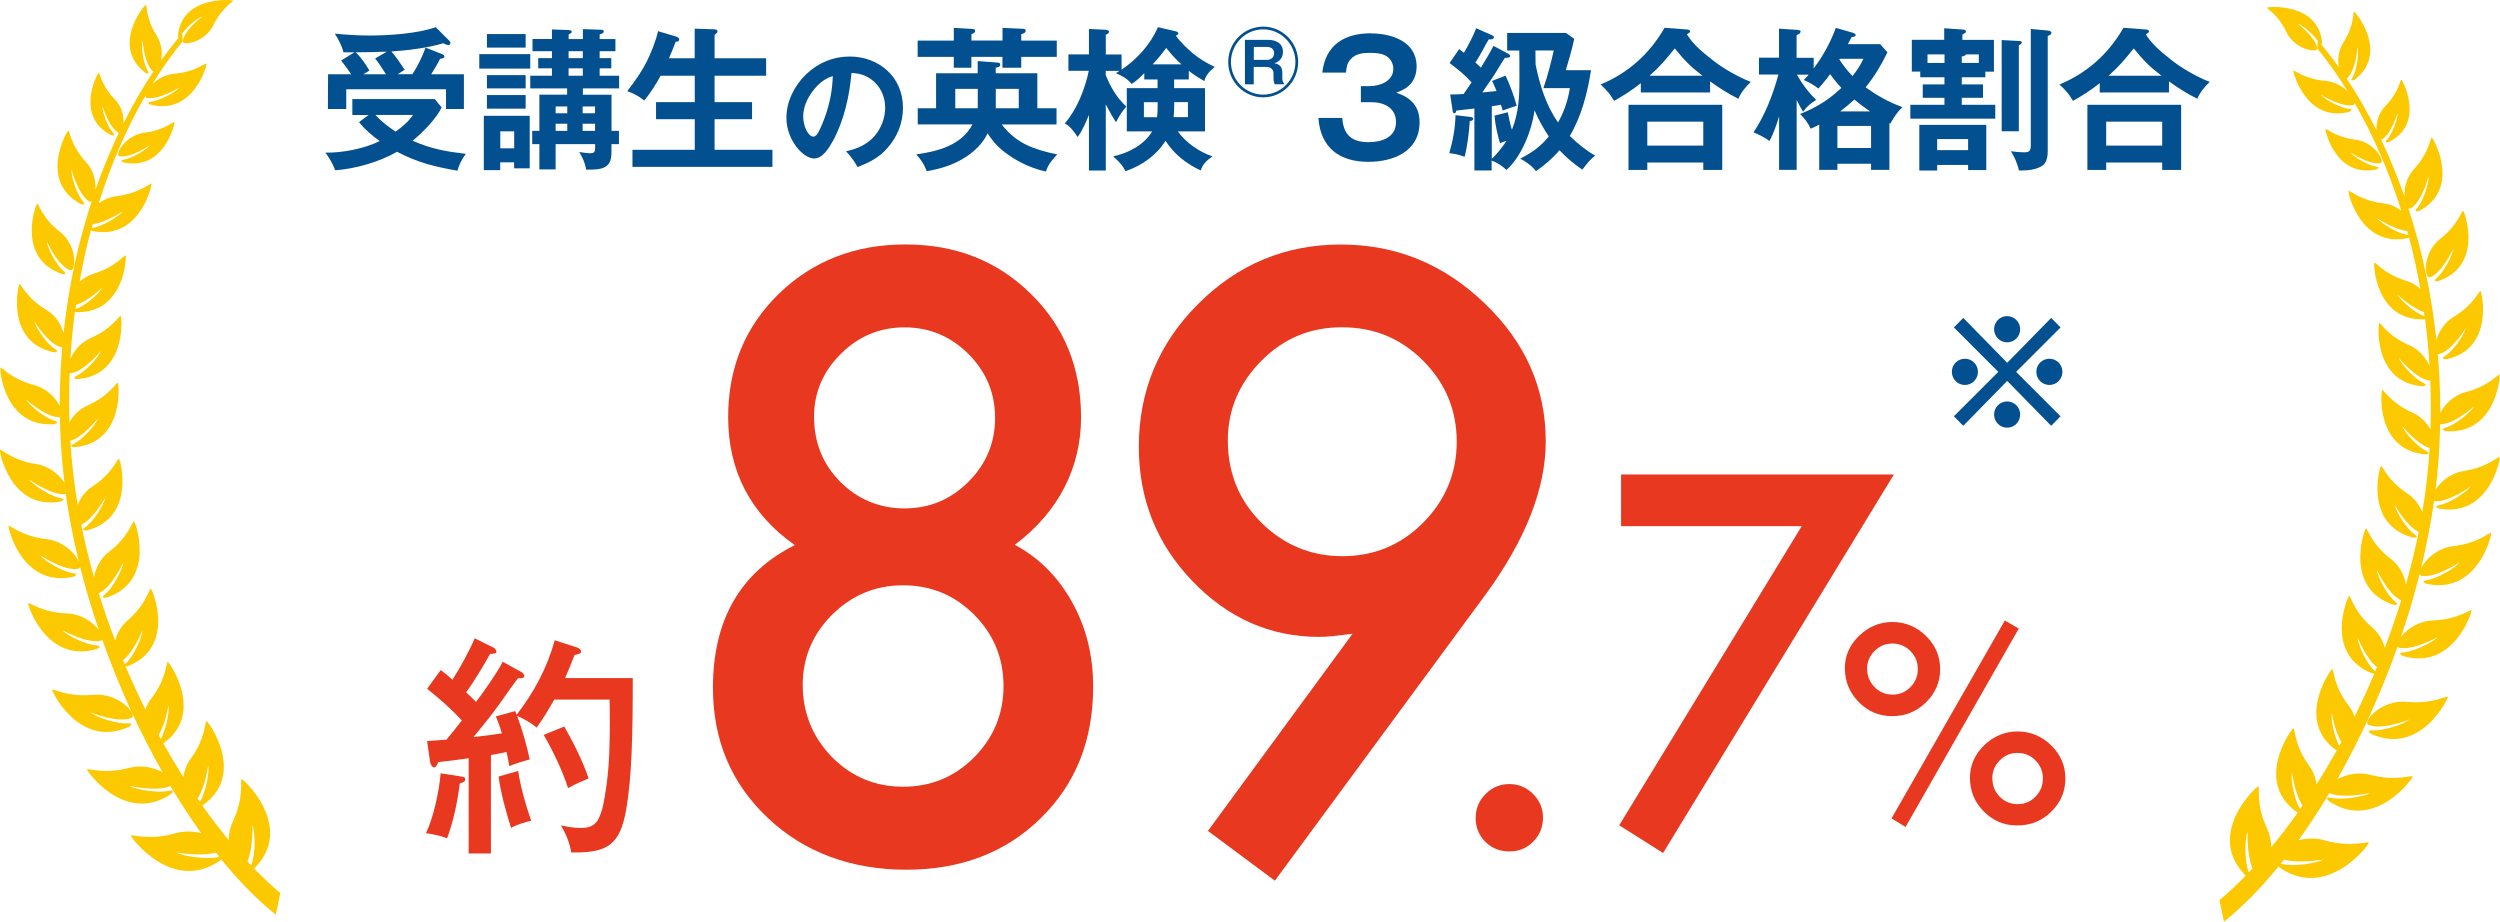
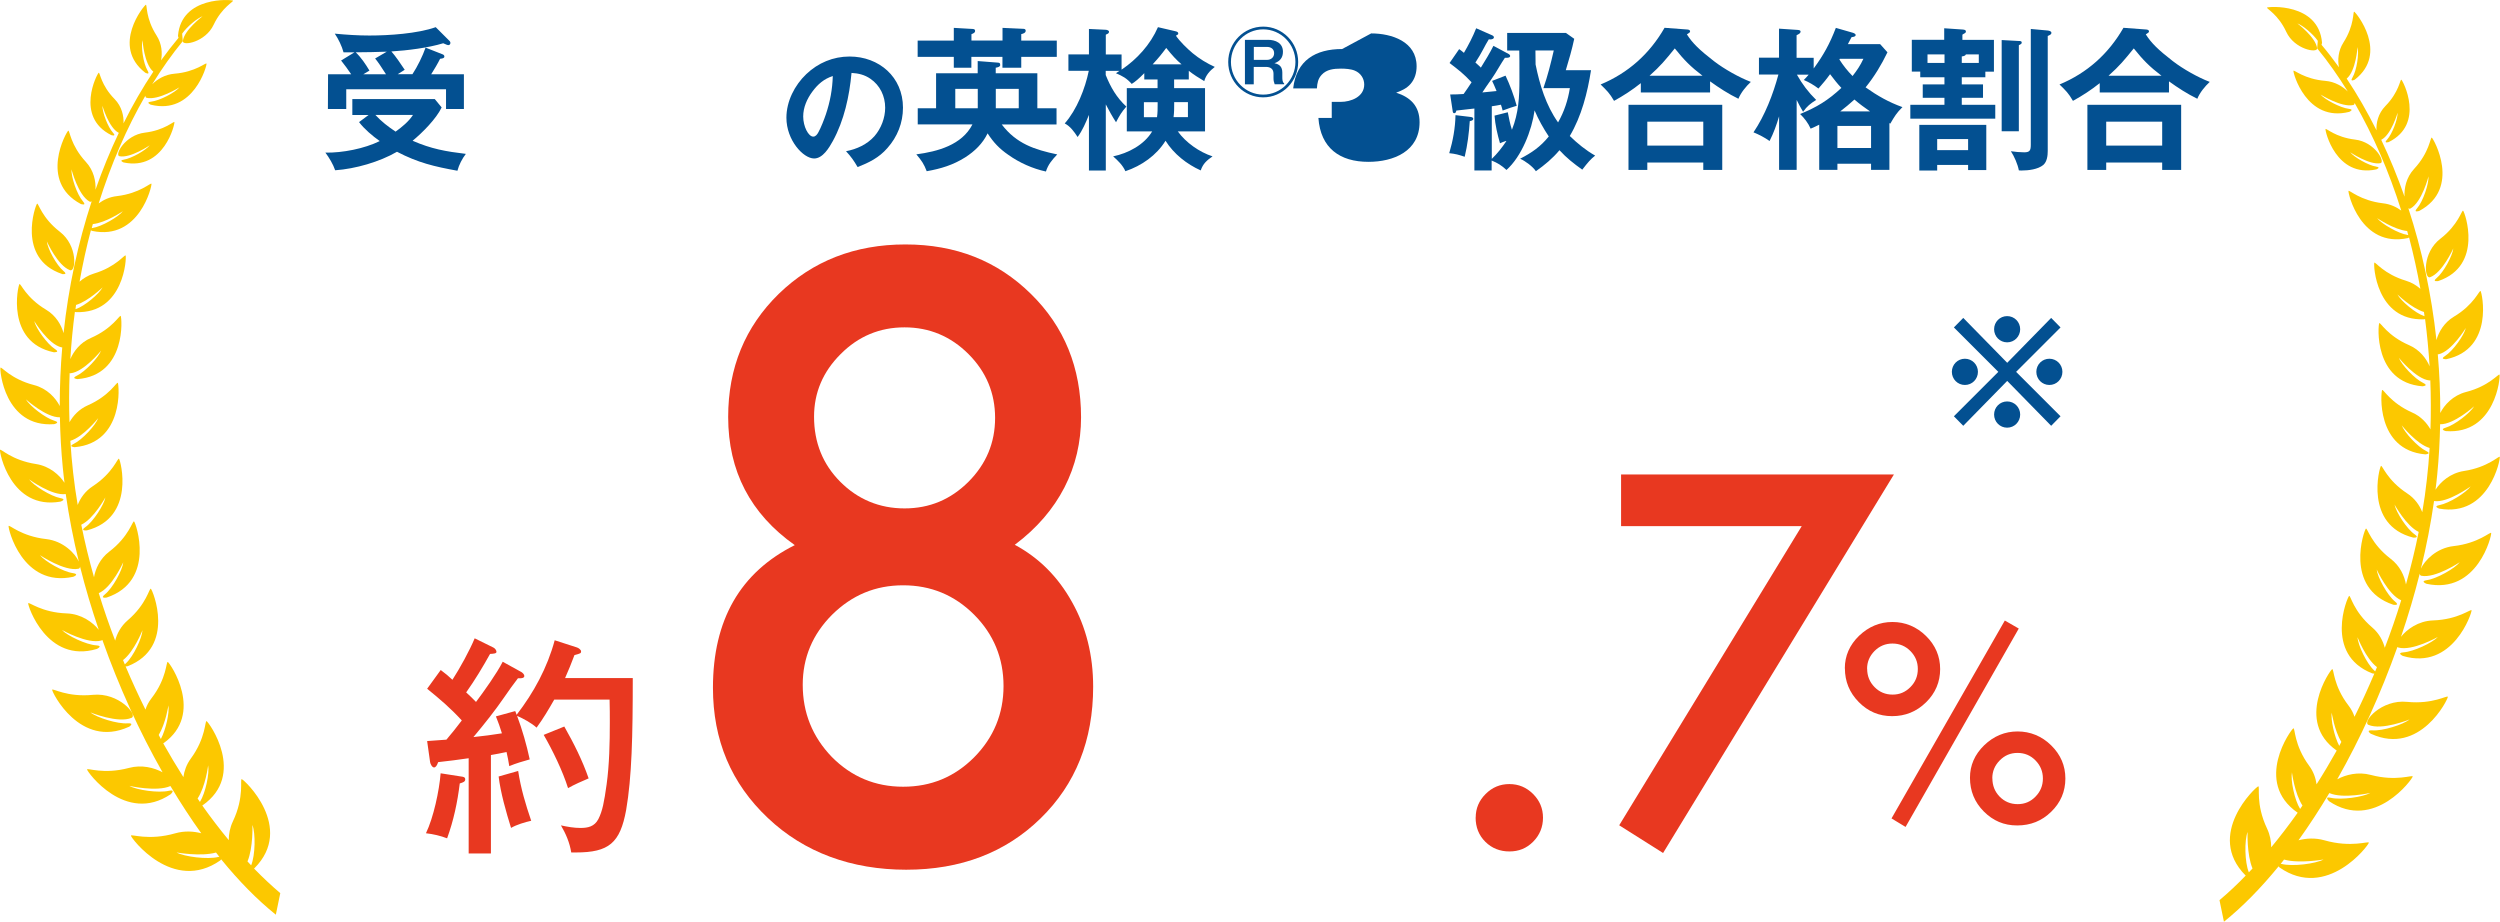
<svg xmlns="http://www.w3.org/2000/svg" id="b" viewBox="0 0 320.22 118.06">
  <defs>
    <filter id="d" x="90.47" y="30.48" width="107.52" height="82.34" filterUnits="userSpaceOnUse">
      <feOffset dx=".85" dy=".85" />
      <feGaussianBlur result="e" stdDeviation="0" />
      <feFlood flood-color="#fff" flood-opacity=".9" />
      <feComposite in2="e" operator="in" />
      <feComposite in="SourceGraphic" />
    </filter>
    <filter id="f" x="188.17" y="59.92" width="54.42" height="49.34" filterUnits="userSpaceOnUse">
      <feOffset dx=".85" dy=".85" />
      <feGaussianBlur result="g" stdDeviation="0" />
      <feFlood flood-color="#fff" flood-opacity=".9" />
      <feComposite in2="g" operator="in" />
      <feComposite in="SourceGraphic" />
    </filter>
  </defs>
  <g id="c">
    <path d="M15.87,20.45c-.71.1-.03.36-.03.36,5.18,1.1,6.58-4.98,6.5-5.17-.07-.16-1.25,1.05-3.79,1.35-2.53.3-3.91,2.88-3.25,3.02,1.42.28,3.88-1.4,3.88-1.4-.5.63-2.31,1.68-3.33,1.84h0ZM16.51,93.11s.8-.52-.15-.46c-1.33.1-3.95-.73-4.78-1.4,0,0,3.56,1.45,5.28.69.81-.36-1.64-3.27-4.96-2.94-3.32.33-5.18-.88-5.22-.65-.05.27,3.56,7.6,9.82,4.75h0ZM7.93,35.1s.85.14.21-.38c-.91-.75-2.05-2.87-2.14-3.8,0,0,1.39,3.13,2.98,3.69.75.26,1.02-3.13-1.32-4.93-2.33-1.8-2.74-3.71-2.91-3.59-.2.14-2.66,7.02,3.19,9ZM32.55,111.24s.04-.03.04-.03c5.21-5.23-1.32-11.37-1.63-11.41-.25-.04.38,2.24-1.13,5.41-.38.8-.53,1.63-.53,2.4-1.15-1.39-2.28-2.87-3.39-4.43,5.71-3.95.82-10.71.55-10.81-.23-.08-.06,2.13-2.03,4.81-.55.75-.83,1.57-.94,2.36-.88-1.39-1.74-2.83-2.58-4.32,5.37-3.77.84-10.34.58-10.43-.22-.08-.1,2.09-2.1,4.67-.35.45-.6.94-.76,1.43-.89-1.8-1.74-3.64-2.54-5.53.13,0,.27-.03.27-.03,6.23-2.44,3.19-9.77,2.96-9.92-.19-.13-.53,1.96-2.96,4.04-.87.75-1.37,1.7-1.61,2.6-.77-2-1.47-4.03-2.1-6.08,1.68-.7,3.14-3.95,3.14-3.95-.11,1.01-1.35,3.31-2.35,4.11-.7.57.22.41.22.41,6.36-2.12,3.73-9.59,3.51-9.75-.19-.13-.64,1.94-3.18,3.87-1.19.91-1.76,2.2-1.95,3.28-.63-2.23-1.18-4.48-1.63-6.73,1.59-.75,3.09-3.5,3.09-3.5-.18.96-1.55,3.1-2.57,3.81-.72.5.18.42.18.42,6.3-1.6,4.33-9.01,4.13-9.18-.17-.14-.76,1.82-3.36,3.52-.98.64-1.59,1.53-1.93,2.4-.23-1.37-.43-2.74-.58-4.1-.16-1.37-.27-2.75-.36-4.12,1.66-.48,3.57-2.9,3.57-2.9-.34.91-2.02,2.75-3.13,3.29-.78.37.11.43.11.43,6.37-.56,5.69-8.04,5.53-8.24-.14-.16-1.04,1.65-3.85,2.88-1.11.49-1.87,1.33-2.34,2.16-.07-2.11-.06-4.21.02-6.29.03.01.07.03.11.02,1.71-.16,3.92-2.9,3.92-2.9-.34.89-2.03,2.7-3.12,3.22-.77.36.1.43.1.43,6.3-.5,5.69-7.9,5.53-8.09-.13-.16-1.04,1.61-3.82,2.82-1.37.59-2.22,1.73-2.63,2.71.12-2.04.32-4.06.58-6.05.08.02.14.03.14.03,6.19.23,6.5-7.04,6.36-7.25-.11-.18-1.21,1.46-4.06,2.31-.73.22-1.35.6-1.84,1.04.4-2.24.88-4.44,1.45-6.58.09.04.17.08.17.08,6.05,1.28,7.68-5.82,7.59-6.04-.08-.19-1.46,1.23-4.42,1.58-.92.1-1.71.47-2.34.93,1.58-5.03,3.6-9.67,5.98-13.79,0,.14.05.24.16.27,1.5.35,4.2-1.34,4.2-1.34-.55.66-2.53,1.71-3.62,1.83-.77.08-.05.39-.05.39,5.48,1.37,7.22-5.06,7.14-5.26-.07-.18-1.38,1.07-4.09,1.29-1.23.1-2.22.71-2.87,1.36,1.23-1.99,2.53-3.84,3.92-5.53l-.08-.96c.6-.87,1.93-1.98,2.62-2.23,0,0-2.39,1.79-2.53,3.19-.07.66,2.9.15,3.95-2.11C28.43.92,29.98.19,29.84.08c-.16-.13-6.59-.64-7.04,4.48,0,0,.01.18.07.28-.77.92-1.51,1.88-2.24,2.89.18-.92.11-2.11-.57-3.17-1.44-2.24-1.2-4-1.38-3.95-.22.07-4.5,5.27-.08,8.7,0,0,.68.38.3-.27-.55-.92-.86-3.08-.65-3.9,0,0,.21,3.08,1.39,4.04-1.37,2.05-2.65,4.26-3.82,6.62.05-.92-.21-2.16-1.14-3.11-1.76-1.78-1.87-3.45-2.04-3.37-.19.1-3.09,5.65,1.62,7.99,0,0,.7.22.22-.3-.68-.74-1.39-2.66-1.36-3.46,0,0,.8,2.81,2.08,3.46,0,0,.01,0,.02,0-1.1,2.31-2.1,4.75-2.99,7.29.06-1.06-.21-2.46-1.23-3.56-1.99-2.15-2.07-4.09-2.26-4-.22.11-3.82,6.5,1.61,9.39,0,0,.81.28.27-.34-.77-.88-1.53-3.16-1.46-4.09,0,0,.84,3.31,2.31,4.12.09.05.18.03.27-.03-1.73,5.28-2.97,10.97-3.6,16.88-.28-1.02-.96-2.24-2.24-3-2.59-1.54-3.25-3.42-3.41-3.28-.19.17-1.79,7.43,4.39,8.73,0,0,.88.05.16-.41-1.02-.65-2.44-2.66-2.66-3.59,0,0,1.81,3,3.49,3.37.03,0,.06,0,.1,0-.21,2.48-.32,4.98-.32,7.52-.5-1.01-1.62-2.26-3.3-2.69-2.97-.76-4.17-2.4-4.29-2.22-.13.22.5,7.7,6.87,7.23,0,0,.86-.2.03-.44-1.18-.35-3.16-1.9-3.65-2.74,0,0,2.62,2.36,4.36,2.3.04,2.13.16,4.29.37,6.44.06.65.14,1.3.22,1.95-.62-.97-1.89-2.13-3.64-2.4C1.49,58.96.09,57.42,0,57.62c-.11.23,1.34,7.76,7.75,6.63,0,0,.86-.29-.02-.45-1.23-.23-3.42-1.6-4-2.4,0,0,2.94,2.15,4.69,1.88.41,2.87.97,5.76,1.68,8.66-.47-1.05-1.99-2.64-4.18-2.89-3.22-.36-4.73-1.88-4.82-1.68-.1.24,1.72,7.94,8.28,6.51,0,0,.87-.33-.04-.47-1.29-.18-3.59-1.5-4.22-2.3,0,0,3.14,2.11,4.93,1.74.13-.02.19-.13.2-.28.68,2.72,1.49,5.43,2.4,8.1-.74-.94-2.22-2.04-4.11-2.1-3.23-.11-4.86-1.52-4.93-1.3-.08.26,2.38,7.78,8.8,5.85,0,0,.84-.4-.08-.46-1.29-.08-3.7-1.22-4.4-1.97,0,0,3.3,1.86,5.06,1.35.05-.02.09-.04.12-.07,2.12,5.98,4.75,11.75,7.71,16.95-1.09-.59-2.67-1-4.3-.56-3.28.88-5.37-.04-5.37.2,0,.28,4.92,7.07,10.71,3.17,0,0,.71-.66-.23-.44-1.32.31-4.11-.09-5.06-.63,0,0,3.52.8,5.26.02,1.27,2.13,2.59,4.15,3.95,6.05-.99-.26-2.14-.33-3.31,0-3.46,1-5.7.06-5.7.31,0,.29,5.36,7.42,11.44,3.17,0,0,.06-.06.12-.14,2.27,2.79,4.63,5.19,7,7.09l.57-2.76c-1.13-.96-2.26-2.02-3.38-3.17h0ZM11.89,28.7c1.66-.16,3.85-1.65,3.85-1.65-.58.74-2.7,1.97-3.88,2.15-.05,0-.08.01-.11.02.05-.17.09-.34.14-.52h0ZM9.74,39.06c1.58-.49,3.4-2.25,3.4-2.25-.44.83-2.3,2.41-3.43,2.78-.02,0-.02.01-.04.01.02-.18.05-.36.07-.54ZM15.76,84.55c1.42-1.09,2.49-3.83,2.49-3.83-.05,1.01-1.17,3.37-2.11,4.23-.07.06-.11.1-.15.15-.08-.18-.15-.36-.23-.55h0ZM20.6,94.65c-.09-.17-.18-.34-.27-.51.9-1.49,1.24-3.79,1.24-3.79.15.92-.32,3.09-.96,4.3ZM25.61,102.72c-.1-.15-.2-.29-.3-.44,1.02-1.54,1.35-4.25,1.35-4.25.19,1.01-.33,3.53-1.05,4.69h0ZM27.99,109.76c-1.4.36-4.37-.02-5.38-.57,0,0,3.11.56,5.06.01.14.18.29.36.43.55-.04,0-.06,0-.1.01h0ZM31.7,110.34c.75-1.8.63-4.67.63-4.67.41,1.04.38,3.86-.16,5.17-.16-.16-.32-.33-.47-.5Z" fill="#fcc800" />
    <path d="M304.36,21.34c-1.01-.15-2.83-1.21-3.33-1.84,0,0,2.47,1.67,3.88,1.4.66-.13-.71-2.72-3.25-3.02-2.54-.3-3.72-1.51-3.79-1.35-.08.19,1.32,6.27,6.5,5.17,0,0,.69-.26-.03-.36h0ZM303.72,94c6.26,2.86,9.87-4.48,9.82-4.75-.04-.23-1.91.98-5.22.65-3.31-.34-5.77,2.58-4.96,2.94,1.72.76,5.28-.69,5.28-.69-.83.67-3.45,1.5-4.78,1.4-.94-.06-.15.46-.15.46h0ZM315.49,26.99c-.17-.12-.58,1.79-2.91,3.59-2.34,1.8-2.07,5.19-1.32,4.93,1.58-.56,2.98-3.69,2.98-3.69-.1.93-1.23,3.05-2.14,3.8-.64.53.21.38.21.38,5.85-1.98,3.39-8.86,3.19-9ZM287.67,112.13c-1.11,1.15-2.24,2.21-3.38,3.17l.57,2.76c2.37-1.9,4.72-4.3,7-7.09.06.08.12.14.12.14,6.08,4.25,11.44-2.88,11.44-3.17,0-.25-2.24.68-5.7-.31-1.17-.33-2.32-.26-3.31,0,1.36-1.9,2.68-3.92,3.95-6.05,1.74.78,5.26-.02,5.26-.02-.95.53-3.73.94-5.06.63-.93-.22-.23.44-.23.44,5.8,3.9,10.71-2.9,10.71-3.17,0-.24-2.09.67-5.37-.2-1.63-.44-3.21-.03-4.3.56,2.96-5.21,5.59-10.98,7.71-16.95.03.03.07.06.12.07,1.76.5,5.06-1.35,5.06-1.35-.7.74-3.11,1.88-4.4,1.97-.92.06-.08.46-.08.46,6.42,1.93,8.87-5.59,8.8-5.85-.07-.21-1.7,1.19-4.93,1.3-1.9.06-3.38,1.16-4.11,2.1.91-2.67,1.72-5.39,2.4-8.1.01.15.07.25.2.28,1.79.36,4.93-1.74,4.93-1.74-.63.8-2.94,2.12-4.22,2.3-.91.13-.04.47-.04.47,6.56,1.42,8.38-6.27,8.28-6.51-.09-.21-1.6,1.32-4.82,1.68-2.19.25-3.71,1.84-4.18,2.89.71-2.89,1.27-5.79,1.68-8.66,1.75.27,4.69-1.88,4.69-1.88-.58.8-2.76,2.17-4,2.4-.87.16-.02.45-.02.45,6.41,1.13,7.86-6.39,7.75-6.63-.09-.19-1.48,1.34-4.59,1.81-1.76.27-3.02,1.42-3.64,2.4.08-.65.16-1.3.22-1.95.21-2.16.33-4.31.37-6.44,1.74.06,4.36-2.3,4.36-2.3-.49.84-2.47,2.39-3.65,2.74-.83.24.03.44.03.44,6.37.47,7-7.01,6.87-7.23-.11-.18-1.31,1.46-4.29,2.22-1.68.43-2.8,1.68-3.3,2.69,0-2.53-.1-5.04-.32-7.52.04,0,.06.01.1,0,1.68-.37,3.49-3.37,3.49-3.37-.21.93-1.64,2.94-2.66,3.59-.72.45.16.41.16.41,6.17-1.3,4.57-8.56,4.39-8.73-.16-.14-.82,1.74-3.41,3.28-1.27.76-1.96,1.98-2.24,3-.64-5.92-1.87-11.61-3.6-16.88.09.06.18.08.27.03,1.47-.81,2.31-4.12,2.31-4.12.06.93-.69,3.2-1.46,4.09-.55.62.27.34.27.34,5.43-2.89,1.83-9.28,1.61-9.39-.19-.09-.27,1.86-2.26,4-1.02,1.1-1.29,2.5-1.23,3.56-.89-2.54-1.89-4.97-2.99-7.29,0,0,.01,0,.02,0,1.28-.65,2.08-3.46,2.08-3.46.03.8-.68,2.73-1.36,3.46-.48.52.22.3.22.3,4.72-2.34,1.81-7.89,1.62-7.99-.16-.08-.28,1.58-2.04,3.37-.94.96-1.2,2.2-1.14,3.11-1.18-2.35-2.45-4.57-3.82-6.62,1.18-.97,1.39-4.04,1.39-4.04.21.83-.1,2.99-.65,3.9-.39.64.3.27.3.27,4.41-3.42.13-8.63-.08-8.7-.18-.05.06,1.71-1.38,3.95-.68,1.06-.75,2.25-.57,3.17-.73-1.01-1.47-1.98-2.24-2.89.06-.1.07-.28.07-.28-.45-5.12-6.88-4.61-7.04-4.48-.14.11,1.41.84,2.46,3.11,1.05,2.26,4.02,2.77,3.95,2.11-.15-1.4-2.53-3.19-2.53-3.19.69.25,2.02,1.36,2.62,2.23l-.08.96c1.39,1.69,2.69,3.55,3.92,5.53-.66-.65-1.65-1.26-2.87-1.36-2.72-.22-4.03-1.47-4.09-1.29-.08.21,1.66,6.64,7.14,5.26,0,0,.72-.3-.05-.39-1.08-.13-3.06-1.18-3.62-1.83,0,0,2.7,1.69,4.2,1.34.12-.03.17-.13.16-.27,2.37,4.11,4.4,8.76,5.98,13.79-.63-.46-1.42-.83-2.34-.93-2.96-.35-4.34-1.77-4.42-1.58-.09.22,1.54,7.32,7.59,6.04,0,0,.08-.04.17-.08.56,2.14,1.05,4.34,1.45,6.58-.49-.44-1.11-.82-1.84-1.04-2.85-.85-3.95-2.48-4.06-2.31-.14.2.18,7.47,6.36,7.25,0,0,.06-.01.14-.03.26,1.99.45,4.01.58,6.05-.41-.98-1.26-2.12-2.63-2.71-2.78-1.2-3.69-2.98-3.82-2.82-.16.19-.77,7.58,5.53,8.09,0,0,.87-.06.1-.43-1.1-.52-2.78-2.33-3.12-3.22,0,0,2.2,2.74,3.92,2.9.04,0,.08,0,.11-.02.08,2.08.09,4.17.02,6.29-.47-.83-1.23-1.67-2.34-2.16-2.8-1.24-3.71-3.05-3.85-2.88-.16.19-.84,7.68,5.53,8.24,0,0,.89-.06.11-.43-1.1-.53-2.79-2.38-3.13-3.29,0,0,1.91,2.42,3.57,2.9-.08,1.37-.2,2.74-.36,4.12-.15,1.36-.34,2.73-.58,4.1-.34-.87-.95-1.76-1.93-2.4-2.6-1.7-3.19-3.66-3.36-3.52-.2.16-2.18,7.58,4.13,9.18,0,0,.9.08.18-.42-1.02-.71-2.39-2.85-2.57-3.81,0,0,1.5,2.75,3.09,3.5-.45,2.25-1,4.5-1.63,6.73-.19-1.09-.76-2.37-1.95-3.28-2.54-1.94-2.99-4-3.18-3.87-.22.16-2.84,7.63,3.51,9.75,0,0,.92.15.22-.41-1-.81-2.24-3.11-2.35-4.11,0,0,1.47,3.24,3.14,3.95-.63,2.05-1.33,4.08-2.1,6.08-.24-.9-.73-1.85-1.61-2.6-2.43-2.07-2.77-4.16-2.96-4.04-.23.15-3.27,7.48,2.96,9.92,0,0,.14.03.27.03-.8,1.88-1.64,3.73-2.54,5.53-.16-.49-.41-.98-.76-1.43-1.99-2.58-1.87-4.76-2.1-4.67-.25.1-4.79,6.66.58,10.43-.84,1.49-1.69,2.93-2.58,4.32-.11-.79-.39-1.62-.94-2.36-1.97-2.68-1.8-4.9-2.03-4.81-.27.1-5.16,6.86.55,10.81-1.11,1.56-2.24,3.04-3.39,4.43,0-.78-.15-1.6-.53-2.4-1.51-3.17-.87-5.45-1.13-5.41-.3.05-6.83,6.18-1.63,11.41,0,0,.02.01.04.03h0ZM308.33,29.59c.05.18.1.35.14.52-.04,0-.06-.01-.11-.02-1.18-.18-3.3-1.41-3.88-2.15,0,0,2.19,1.49,3.85,1.65h0ZM310.55,40.5s-.02,0-.04-.01c-1.13-.37-2.99-1.95-3.43-2.78,0,0,1.81,1.77,3.4,2.25.02.18.05.36.07.54ZM304.46,85.45c-.08.19-.15.36-.23.55-.04-.05-.08-.09-.15-.15-.94-.86-2.06-3.22-2.11-4.23,0,0,1.06,2.74,2.49,3.83h0ZM298.66,91.24s.33,2.3,1.24,3.79c-.09.17-.18.34-.27.51-.64-1.21-1.11-3.38-.96-4.3ZM294.62,103.62c-.72-1.15-1.24-3.68-1.05-4.69,0,0,.34,2.71,1.35,4.25-.1.15-.2.29-.3.44h0ZM292.23,110.66s-.06-.01-.1-.01c.15-.18.29-.37.43-.55,1.95.55,5.06-.01,5.06-.01-1.02.55-3.98.93-5.38.57h0ZM288.05,111.74c-.54-1.31-.57-4.14-.16-5.17,0,0-.12,2.87.63,4.67-.16.17-.32.34-.47.5Z" fill="#fcc800" />
    <path d="M42.93,21.81c-.26-.77-.76-1.6-1.25-2.26,2.18.04,5-.51,6.96-1.48-.92-.65-1.96-1.52-2.65-2.43l1.22-.91h-2.08v-2.04h10.56l.88,1.07c-.69,1.46-2.47,3.24-3.72,4.27,2.41,1.05,4.25,1.37,6.82,1.68-.47.61-.88,1.4-1.08,2.16-2.94-.53-5.06-1.03-7.74-2.43-2.24,1.3-5.33,2.19-7.92,2.37ZM51.85,8.93c-.24.14-.61.38-.9.57h1.88c.63-.95,1.31-2.33,1.68-3.4l2.21.87c.1.04.2.14.2.26,0,.16-.1.26-.55.3-.29.59-.78,1.42-1.14,1.98h4.19v4.45h-2.29v-2.53h-12.78v2.53h-2.35l.02-4.45h2.96c-.39-.59-.84-1.19-1.29-1.76l1.72-1.05h-1.41c-.2-.77-.67-1.74-1.12-2.39,1.47.14,2.96.24,4.43.24,2.49,0,6.17-.24,8.5-1.07l1.8,1.8c.06.06.08.16.08.22,0,.16-.12.28-.25.28s-.31-.08-.67-.24c-1.9.59-4.66.93-6.64,1.05.53.59,1.25,1.66,1.71,2.35ZM45.56,6.7c.69.65,1.27,1.52,1.76,2.34-.18.12-.61.38-.78.47h2.9c-.67-1.05-.96-1.48-1.39-2.02l1.49-.87c-1.33.04-2.64.08-3.98.08ZM50.67,16.86c.82-.59,1.68-1.29,2.23-2.14h-4.82c.78.85,1.63,1.5,2.59,2.14Z" fill="#035091" />
-     <path d="M67.92,6.93v1.86h-6.53v-1.86h6.53ZM64.07,20.78v1.01h-2.1v-6.96h5.88v6.73h-2v-.77h-1.78ZM67.33,4.36v1.74h-4.96v-1.74h4.96ZM67.33,9.62v1.7h-4.96v-1.7h4.96ZM67.33,12.18v1.74h-4.96v-1.74h4.96ZM65.86,16.82h-1.78v2.18h1.78v-2.18ZM79.28,16.76v1.7h-.96v1.13c0,2.14-1.47,2.14-3.25,2.14-.1-.81-.45-1.56-.88-2.26.35.06,1.06.16,1.41.16.45,0,.63-.14.63-.61v-.56h-5.06v3.24h-2.08v-3.24h-.92v-1.7h.92v-4.63h3.55v-.81h-4.72v-1.62h2.78v-.95h-1.76v-1.3h1.76v-.89h-2.49v-1.56h2.49v-1.23l2.12.08c.29.02.41.06.41.22,0,.14-.08.18-.39.34v.59h1.82v-1.27l2.33.08c.18,0,.35.04.35.22,0,.16-.12.26-.53.38v.59h2.02v1.56h-2.02v.89h1.49v1.3h-1.49v.95h2.49v1.62h-4.64v.81h3.67v4.63h.96ZM72.66,13.64h-1.49v.87h1.49v-.87ZM72.66,15.85h-1.49v.91h1.49v-.91ZM72.83,7.45h1.82v-.89h-1.82v.89ZM72.83,9.7h1.82v-.95h-1.82v.95ZM76.22,13.64h-1.59v.87h1.59v-.87ZM76.22,15.85h-1.59v.91h1.59v-.91Z" fill="#035091" />
-     <path d="M88.98,7.45v-3.78l2.45.08c.2,0,.47.04.47.28,0,.12-.02.18-.23.32-.04.02-.14.1-.14.12v2.99h6.6v2.24h-6.6v3.38h4.8v2.19h-4.8v3.92h7.41v2.18h-17.93v-2.18h7.98v-3.92h-4.96v-2.19h4.96v-3.38h-4.37c-.61,1.11-1.29,2.19-2.1,3.18-.67-.55-1.37-.93-2.18-1.21.92-1.17,1.78-2.39,2.47-3.72.53-1.05,1.25-2.81,1.47-3.96l2.31.69c.18.06.41.16.41.38,0,.2-.16.28-.33.28h-.12c-.27.71-.55,1.41-.86,2.12h3.29Z" fill="#035091" />
    <path d="M108.36,19.37c1.37-.26,2.71-.87,3.65-1.93.85-.98,1.37-2.34,1.37-3.64,0-1.49-.66-2.87-1.89-3.71-.74-.51-1.52-.7-2.42-.75-.27,2.98-.95,6.09-2.39,8.72-.48.87-1.29,2.24-2.4,2.24-1.39,0-3.55-2.34-3.55-5.22,0-2.1,1.05-4.16,2.54-5.58,1.52-1.45,3.45-2.26,5.55-2.26,3.77,0,6.84,2.62,6.84,6.55,0,1.95-.71,3.73-2,5.18-1.07,1.23-2.34,1.85-3.81,2.43-.49-.84-.83-1.32-1.49-2.04ZM104.05,11.74c-.68.92-1.17,2.02-1.17,3.18,0,1.27.66,2.58,1.29,2.58.3,0,.51-.29.64-.53.34-.6.76-1.69.98-2.34.54-1.63.83-3.18.88-4.89-1.13.36-1.93,1.06-2.62,2Z" fill="#035091" />
    <path d="M135.33,13.88v2.06h-7.02c1.88,2.47,4.21,3.23,7.11,3.84-.65.69-1.16,1.27-1.45,2.19-1.68-.36-3.41-1.13-4.82-2.14-1.12-.77-1.9-1.58-2.65-2.75-.63,1.31-1.65,2.29-2.86,3.07-1.57.99-3.12,1.46-4.94,1.78-.35-.93-.69-1.41-1.33-2.16,2.71-.36,5.84-1.19,7.19-3.84h-7.01v-2.06h2.35v-4.49h5.33v-1.56l2.57.2c.23.02.31.04.31.33,0,.22-.41.3-.57.32v.71h5.33v4.49h2.45ZM122.18,3.57l2.43.14c.2.02.29.08.29.26s-.14.28-.47.41v.81h3.98v-1.62l2.64.12c.16,0,.33.04.33.24,0,.28-.31.38-.57.44v.83h4.55v2.08h-4.55v1.4h-2.41v-1.4h-3.98v1.4h-2.25v-1.4h-4.63v-2.08h4.63v-1.62ZM125.24,11.38h-2.88v2.49h2.88v-2.49ZM130.49,11.38h-2.94v2.49h2.94v-2.49Z" fill="#035091" />
    <path d="M144.28,13.64c-.63.73-.88,1.15-1.33,2.02-.51-.79-.88-1.46-1.31-2.29v8.47h-2.16v-7.12c-.41.99-.82,1.98-1.45,2.83-.45-.69-.92-1.35-1.65-1.74,1.55-1.76,2.61-4.45,3.08-6.74h-2.61v-2.1h2.63v-3.26l2.1.1c.14,0,.47.06.47.26,0,.18-.14.26-.35.34-.02.02-.04.04-.06.04v2.53h2.02v1.94c1.98-1.33,3.7-3.23,4.66-5.44l2.19.51c.29.06.41.14.41.3,0,.1-.06.16-.22.24-.02,0-.06.02-.08.04.47.71,1.47,1.68,2.14,2.24.86.71,1.82,1.3,2.84,1.76-.63.49-1.14,1.05-1.35,1.82-.67-.4-1.37-.83-1.98-1.32v1.11h-1.88v1.11h3.96v5.54h-3.49c1.04,1.44,2.76,2.65,4.45,3.2-.7.49-1.23.93-1.51,1.8-1.8-.81-3.45-2.11-4.51-3.8-1.16,1.88-3.08,3.21-5.14,3.9-.33-.75-.96-1.37-1.57-1.9,1.92-.4,3.98-1.48,5-3.2h-3.25v-5.54h3.94v-1.11h-1.7v-.81c-.72.73-1.12,1.07-1.61,1.38-.65-.73-1.14-.99-2.02-1.37.14-.1.35-.24.45-.3h-1.76v.53c.63,1.56,1.39,2.89,2.65,4.05ZM146.52,13.09v1.92h1.68c.08-.59.08-1.07.08-1.68v-.24h-1.76ZM151.34,8.24c-.67-.57-1.18-1.13-1.96-2.1-.63.85-1.02,1.32-1.74,2.1h3.7ZM150.4,13.22c0,.63,0,1.15-.08,1.78h1.84v-1.92h-1.76v.14Z" fill="#035091" />
    <path d="M166.28,7.94c0,2.5-2.01,4.53-4.48,4.53s-4.48-2.03-4.48-4.53,2.01-4.53,4.48-4.53,4.48,2.03,4.48,4.53ZM157.67,7.94c0,2.3,1.86,4.18,4.13,4.18s4.13-1.88,4.13-4.18-1.86-4.18-4.13-4.18-4.13,1.88-4.13,4.18ZM162.4,5.1c.98,0,1.93.41,1.93,1.53,0,.78-.4,1.22-1.09,1.47.67.13,1.01.48,1.01,1.2v.56c0,.25,0,.68.23.81v.12h-1.21c-.11-.29-.15-.47-.15-.79v-.56c0-.62-.4-.87-.98-.87h-1.55v2.23h-1.13v-5.69h2.93ZM160.6,7.67h1.68c.5,0,.92-.31.92-.85s-.4-.81-.92-.81h-1.68v1.67Z" fill="#035091" />
-     <path d="M175.63,4.28c2.61,0,5.82,1.03,5.82,4.21,0,.81-.21,1.62-.78,2.27-.49.56-1.16.87-1.84,1.11,1.84.59,3,1.72,3,3.78,0,3.74-3.35,5.08-6.55,5.08-3.67,0-6.13-1.76-6.41-5.62h3.06c.14,2.18,1.23,3.1,3.37,3.1,1.65,0,3.51-.59,3.51-2.57,0-1.86-1.57-2.55-3.15-2.55h-1.35v-2.06h1.14c1.33,0,3.02-.65,3.02-2.22,0-.79-.47-1.48-1.2-1.78-.51-.22-1.25-.26-1.78-.26-.92,0-1.84.1-2.47.79-.47.51-.57,1.07-.61,1.74h-3.04c.41-3.6,2.88-5.04,6.27-5.04Z" fill="#035091" />
+     <path d="M175.63,4.28c2.61,0,5.82,1.03,5.82,4.21,0,.81-.21,1.62-.78,2.27-.49.56-1.16.87-1.84,1.11,1.84.59,3,1.72,3,3.78,0,3.74-3.35,5.08-6.55,5.08-3.67,0-6.13-1.76-6.41-5.62h3.06h-1.35v-2.06h1.14c1.33,0,3.02-.65,3.02-2.22,0-.79-.47-1.48-1.2-1.78-.51-.22-1.25-.26-1.78-.26-.92,0-1.84.1-2.47.79-.47.51-.57,1.07-.61,1.74h-3.04c.41-3.6,2.88-5.04,6.27-5.04Z" fill="#035091" />
    <path d="M192.91,18.05c-.27.08-.57.2-.78.3-.33-1.15-.61-2.33-.7-3.54l1.7-.43c.14.75.29,1.5.53,2.24.86-2.16.96-4.17.96-6.47,0-2.11,0-2.97-.02-3.68h-1.55v-2.25h7.53l1.06.75c-.29,1.37-.69,2.73-1.08,4.02h3.23c-.45,2.89-1.22,5.9-2.72,8.43,1,.97,2.04,1.82,3.25,2.51-.61.49-.9.83-1.65,1.8-1.06-.75-2.04-1.52-2.92-2.49-.9,1.07-1.88,1.88-3.02,2.69-.41-.61-1.35-1.3-2.02-1.6,1.49-.77,2.59-1.52,3.67-2.85-.7-1.05-1.33-2.18-1.82-3.34-.35,2.55-1.65,5.89-3.6,7.63-.61-.57-1.12-.89-1.9-1.21v1.27h-2.21v-7.93c-.78.1-1.51.18-2.31.26-.04.16-.08.34-.27.34-.12,0-.19-.08-.21-.34l-.31-2.06c.59,0,1.15-.02,1.72-.06.35-.49.69-.99,1.02-1.5-1.06-1.13-1.61-1.54-2.82-2.47l1.23-1.78c.22.16.45.33.61.48.59-1.01,1.14-2.06,1.57-3.15l2.02.89c.14.06.25.14.25.28,0,.16-.21.26-.47.26-.06,0-.08,0-.18-.02-.25.41-.49.83-.74,1.32-.26.48-.59,1.07-.98,1.66.26.22.49.44.7.65.53-.85,1.18-1.92,1.61-2.79l1.96,1.05c.08.04.18.14.18.24,0,.2-.2.24-.49.24h-.18c-.27.41-.53.81-.78,1.24-.29.51-.63,1.03-.92,1.46-.39.55-1.06,1.52-1.19,1.74.06,0,1.27-.12,1.82-.18-.18-.45-.37-.89-.57-1.3l1.72-.67c.55,1.15,1.1,2.63,1.43,3.86-.45.12-1.02.32-1.8.61-.06-.24-.14-.53-.22-.75-.39.08-.74.14-1.17.2v6.74c.72-.69,1.31-1.45,1.86-2.27ZM186.44,14.75l1.84.22c.29.02.43.1.43.26,0,.14-.2.26-.45.28-.1,1.54-.29,3.07-.65,4.57-.75-.26-1.2-.38-1.98-.46.47-1.58.77-3.22.8-4.86ZM199.57,15.68c.78-1.37,1.27-2.85,1.51-4.39h-3.39c.55-1.58.96-3.2,1.33-4.83h-2.35l.02,1.8c.53,2.61,1.33,5.24,2.88,7.42Z" fill="#035091" />
    <path d="M219.05,11.84h-8.88v-1.19c-1.12.89-2.18,1.58-3.43,2.27-.57-.99-.92-1.32-1.72-2.1,3.55-1.48,6.27-3.92,8.19-7.26l2.94.22c.18.02.33.08.33.24,0,.12-.08.18-.41.38.7,1.11,1.59,1.98,3.45,3.42,1.33,1.03,3.29,2.12,4.74,2.67-.63.59-1.27,1.37-1.59,2.16-1.29-.63-2.45-1.38-3.63-2.23v1.42ZM211,20.82v.95h-2.41v-8.35h12.01v8.35h-2.43v-.95h-7.17ZM218.17,15.58h-7.17v3.07h7.17v-3.07ZM214.52,6.2c-1.2,1.48-1.8,2.22-3.23,3.5h6.78c-1.53-1.17-2.35-2-3.55-3.5Z" fill="#035091" />
    <path d="M240.82,5.65l.94,1.05c-.76,1.58-1.68,3.11-2.8,4.49,1.51,1.07,2.96,1.9,4.72,2.53-.74.73-1.04,1.22-1.55,2.11l-.12-.06v5.99h-2.35v-.79h-4.31v.79h-2.33v-5.79c-.35.18-.72.35-1.1.51-.31-.71-.8-1.35-1.35-1.88,2.15-.87,3.57-1.74,5.29-3.34-.53-.55-1-1.17-1.45-1.76-.45.63-.98,1.27-1.49,1.84-.57-.43-1.22-.83-1.88-1.09.22-.22.43-.45.63-.69h-1.51c.69,1.23,1.47,2.26,2.47,3.24-.74.47-1.16.79-1.68,1.52-.29-.49-.57-1.01-.82-1.52v8.96h-2.25v-6.86c-.33,1.11-.7,2.14-1.22,3.16-.65-.46-1.33-.81-2.06-1.11,1.47-2.18,2.51-4.86,3.19-7.4h-2.49v-2.16h2.57v-3.72l2.37.16c.21.02.39.04.39.22s-.14.28-.51.46v2.89h2.19v1.37c1.27-1.72,2.08-3.21,2.84-5.2l2.19.63c.2.06.35.18.35.28,0,.16-.16.24-.53.28-.06.14-.35.69-.47.89h4.12ZM239.66,18.96v-2.83h-4.31v2.83h4.31ZM235.61,7.63c.49.77,1.04,1.46,1.68,2.11.57-.73,1-1.36,1.39-2.21h-3.02l-.06.1ZM239.53,14.27c-.76-.53-1.29-.91-2-1.52-.59.53-1.2,1.05-1.82,1.52h3.82Z" fill="#035091" />
    <path d="M254.32,9.9h-3.04v.91h2.72v1.72h-2.72v.89h4.29v1.78h-10.88v-1.78h4.37v-.89h-2.78v-1.72h2.78v-.91h-3.1v-.73h-1.08v-4.07h4.15v-1.48l2.33.16c.24.02.45.04.45.26,0,.12-.06.18-.33.32-.02,0-.1.06-.12.08v.67h4.04v4.07h-1.1v.73ZM248.13,21.13v.71h-2.29v-5.85h8.58v5.79h-2.33v-.65h-3.96ZM249.07,6.97h-2.18v1.09h2.18v-1.09ZM252.09,17.81h-3.96v1.42h3.96v-1.42ZM253.46,6.97h-1.65c-.08.18-.27.22-.53.26v.83h2.18v-1.09ZM258.59,5.25c.21,0,.37.02.37.2,0,.14-.08.2-.37.34v11.02h-2.2V5.13l2.2.12ZM262.29,3.91c.18.02.47.08.47.3,0,.18-.12.24-.47.4v14.72c0,.59-.08,1.37-.57,1.8-.69.57-1.92.71-2.78.71-.12,0-.24,0-.35-.02-.14-.77-.59-1.8-1.02-2.45.51.08,1.2.14,1.71.14.74,0,.84-.28.84-.99V3.71l2.18.2Z" fill="#035091" />
    <path d="M277.83,11.84h-8.88v-1.19c-1.12.89-2.18,1.58-3.43,2.27-.57-.99-.92-1.32-1.72-2.1,3.55-1.48,6.27-3.92,8.19-7.26l2.94.22c.18.02.33.08.33.24,0,.12-.08.18-.41.38.7,1.11,1.59,1.98,3.45,3.42,1.33,1.03,3.29,2.12,4.74,2.67-.63.59-1.27,1.37-1.59,2.16-1.29-.63-2.45-1.38-3.63-2.23v1.42ZM269.78,20.82v.95h-2.41v-8.35h12.01v8.35h-2.43v-.95h-7.17ZM276.95,15.58h-7.17v3.07h7.17v-3.07ZM273.31,6.2c-1.2,1.48-1.8,2.22-3.23,3.5h6.78c-1.53-1.17-2.35-2-3.55-3.5Z" fill="#035091" />
    <g filter="url(#d)">
      <path d="M100.96,68.98c-5.69-4.02-8.54-9.49-8.54-16.42,0-6.29,2.16-11.55,6.48-15.77,4.35-4.22,9.76-6.33,16.22-6.33s11.78,2.11,16.07,6.33c4.28,4.19,6.43,9.46,6.43,15.82s-2.83,12.1-8.49,16.32c3.11,1.67,5.55,4.12,7.33,7.33,1.81,3.21,2.71,6.83,2.71,10.84,0,6.86-2.24,12.49-6.73,16.87-4.49,4.39-10.23,6.58-17.22,6.58s-13.07-2.21-17.72-6.63c-4.69-4.42-7.03-9.97-7.03-16.67,0-8.7,3.5-14.79,10.49-18.28ZM101.97,86.86c0,3.58,1.24,6.66,3.72,9.24,2.51,2.54,5.56,3.82,9.14,3.82s6.58-1.25,9.09-3.76c2.51-2.54,3.77-5.59,3.77-9.14s-1.26-6.63-3.77-9.14-5.54-3.76-9.09-3.76-6.54,1.25-9.09,3.76c-2.51,2.51-3.77,5.51-3.77,8.99ZM103.42,52.52c0,3.31,1.12,6.09,3.36,8.34s5.02,3.41,8.23,3.41,5.91-1.14,8.19-3.41c2.27-2.28,3.41-5,3.41-8.18s-1.14-5.91-3.41-8.18-5.01-3.42-8.19-3.42-5.91,1.14-8.18,3.42c-2.28,2.27-3.41,4.95-3.41,8.03Z" fill="#e83820" />
-       <path d="M162.45,111.96l-8.58-6.38,18.52-25.25c-1,.13-1.86.23-2.56.3-.7.07-1.27.1-1.71.1-6.26,0-11.68-2.39-16.27-7.18-4.55-4.75-6.83-10.48-6.83-17.17,0-7.13,2.53-13.22,7.58-18.28,5.09-5.09,11.18-7.63,18.28-7.63s13.2,2.51,18.43,7.53c5.22,4.99,7.83,10.88,7.83,17.67,0,6.02-2.54,12.53-7.63,19.53l-27.06,36.75ZM156.42,55.53c0,4.19,1.42,7.7,4.27,10.54s6.34,4.32,10.39,4.32,7.5-1.42,10.34-4.27,4.32-6.34,4.32-10.39-1.44-7.51-4.32-10.39-6.31-4.27-10.39-4.27-7.45,1.42-10.29,4.27-4.32,6.27-4.32,10.19Z" fill="#e83820" />
    </g>
    <g filter="url(#f)">
      <path d="M188.17,103.86c0-1.16.42-2.16,1.27-3.01s1.86-1.27,3.04-1.27,2.19.42,3.04,1.27,1.27,1.86,1.27,3.04-.42,2.23-1.27,3.08-1.84,1.24-3.04,1.24-2.25-.41-3.08-1.24-1.24-1.86-1.24-3.11Z" fill="#e83820" />
      <path d="M229.93,66.54h-23.14v-6.62h34.95l-29.57,48.49-5.62-3.55,23.38-38.32Z" fill="#e83820" />
    </g>
    <path d="M54.56,106.73c.97-2.02,1.7-5.43,1.88-7.68l2.62.41c.24.03.53.06.53.36s-.24.39-.7.53c-.29,2.4-.79,4.75-1.62,7.03-.85-.33-1.76-.54-2.7-.65ZM64.37,84.75l2.41,1.33c.15.09.38.3.38.5,0,.27-.35.3-.56.3h-.26c-.53.68-1.23,1.66-1.82,2.52-1.06,1.54-2.41,3.26-3.88,5.01,1.21-.12,2.5-.3,3.65-.48-.24-.77-.47-1.45-.77-2.17l2.47-.68c.06.12.15.36.18.48,2.2-2.85,3.94-6.05,4.88-9.55l2.85.92c.2.06.53.3.53.5,0,.24-.06.27-.85.48-.38,1.01-.76,1.96-1.2,2.94h8.67c0,7.39-.12,12.7-.85,16.91-.77,4.21-2.2,5.43-6.44,5.43h-.59c-.21-1.28-.68-2.37-1.32-3.47.82.18,1.67.33,2.5.33.97,0,1.79-.18,2.29-1.13.53-1.04.74-2.17,1.06-4.45.35-2.55.41-5.31.41-7.98,0-.98,0-1.72-.03-2.88h-7.09c-.73,1.28-1.41,2.43-2.26,3.59-.65-.59-1.7-1.16-2.5-1.51.68,1.81,1.21,3.68,1.62,5.58-.85.24-1.76.5-2.62.86-.09-.59-.21-1.22-.35-1.81-.68.15-1.29.27-2,.39v12.61h-2.85v-12.2c-1.23.18-2.59.36-3.91.5-.15.45-.32.68-.53.68-.24,0-.47-.45-.5-.68l-.38-2.7c.82-.06,1.65-.12,2.47-.18.68-.8,1.32-1.6,1.97-2.46-1.44-1.57-2.73-2.67-4.44-4.06l1.74-2.4c.56.41,1.06.83,1.5,1.25.94-1.45,2.2-3.74,2.85-5.31l2.41,1.19c.24.12.38.39.38.54,0,.21-.29.24-.82.27-.94,1.69-1.94,3.35-3.06,4.93.44.39.88.83,1.26,1.22,1-1.33,2.68-3.68,3.41-5.13ZM65.46,106.05c-.62-1.99-1.35-4.54-1.59-6.59l2.5-.71c.35,2.26.94,4.24,1.67,6.38-.79.18-1.88.5-2.59.92ZM75.4,99.7c-.85.36-1.85.8-2.64,1.25-.68-2.17-1.97-4.84-3.12-6.82l2.64-1.07c1.21,2.14,2.32,4.33,3.12,6.65Z" fill="#e83820" />
    <path d="M236.3,85.61c0-1.6.61-2.99,1.82-4.17,1.24-1.18,2.66-1.77,4.28-1.77s3.09.6,4.3,1.79c1.2,1.18,1.81,2.6,1.81,4.24s-.6,3.08-1.81,4.26c-1.2,1.18-2.65,1.77-4.34,1.77s-3.09-.6-4.28-1.81c-1.18-1.2-1.77-2.64-1.77-4.31ZM239.16,85.66c0,.93.32,1.71.95,2.35s1.4.96,2.31.96,1.64-.32,2.28-.96.95-1.41.95-2.32-.32-1.66-.95-2.3c-.63-.64-1.4-.96-2.3-.96s-1.66.32-2.3.96c-.63.64-.95,1.4-.95,2.27ZM256.79,79.48l1.79,1.03-14.5,25.41-1.8-1.09,14.51-25.34ZM252.33,99.62c0-1.59.61-2.98,1.82-4.16,1.23-1.18,2.66-1.77,4.28-1.77s3.11.6,4.31,1.79c1.2,1.18,1.81,2.59,1.81,4.24s-.61,3.09-1.82,4.26c-1.19,1.17-2.64,1.75-4.35,1.75s-3.09-.6-4.28-1.79c-1.18-1.19-1.77-2.63-1.77-4.32ZM255.2,99.69c0,.93.31,1.71.93,2.35.63.64,1.4.96,2.31.96s1.66-.32,2.28-.96c.63-.64.95-1.41.95-2.32s-.32-1.68-.95-2.32c-.62-.64-1.39-.96-2.3-.96s-1.65.32-2.28.96c-.63.64-.95,1.4-.95,2.28Z" fill="#e83820" />
    <path d="M251.68,49.31c-.93,0-1.67-.75-1.67-1.68s.74-1.68,1.67-1.68,1.67.75,1.67,1.68-.74,1.68-1.67,1.68ZM262.73,54.54l-5.63-5.75-5.63,5.75-1.2-1.22,5.69-5.69-5.69-5.69,1.2-1.22,5.63,5.75,5.63-5.75,1.2,1.22-5.69,5.69,5.69,5.69-1.2,1.22ZM257.09,43.85c-.93,0-1.67-.75-1.67-1.68s.74-1.68,1.67-1.68,1.67.75,1.67,1.68-.74,1.68-1.67,1.68ZM257.09,54.78c-.93,0-1.67-.75-1.67-1.68s.74-1.68,1.67-1.68,1.67.75,1.67,1.68-.74,1.68-1.67,1.68ZM262.5,49.31c-.93,0-1.67-.75-1.67-1.68s.74-1.68,1.67-1.68,1.67.75,1.67,1.68-.74,1.68-1.67,1.68Z" fill="#035091" />
  </g>
</svg>